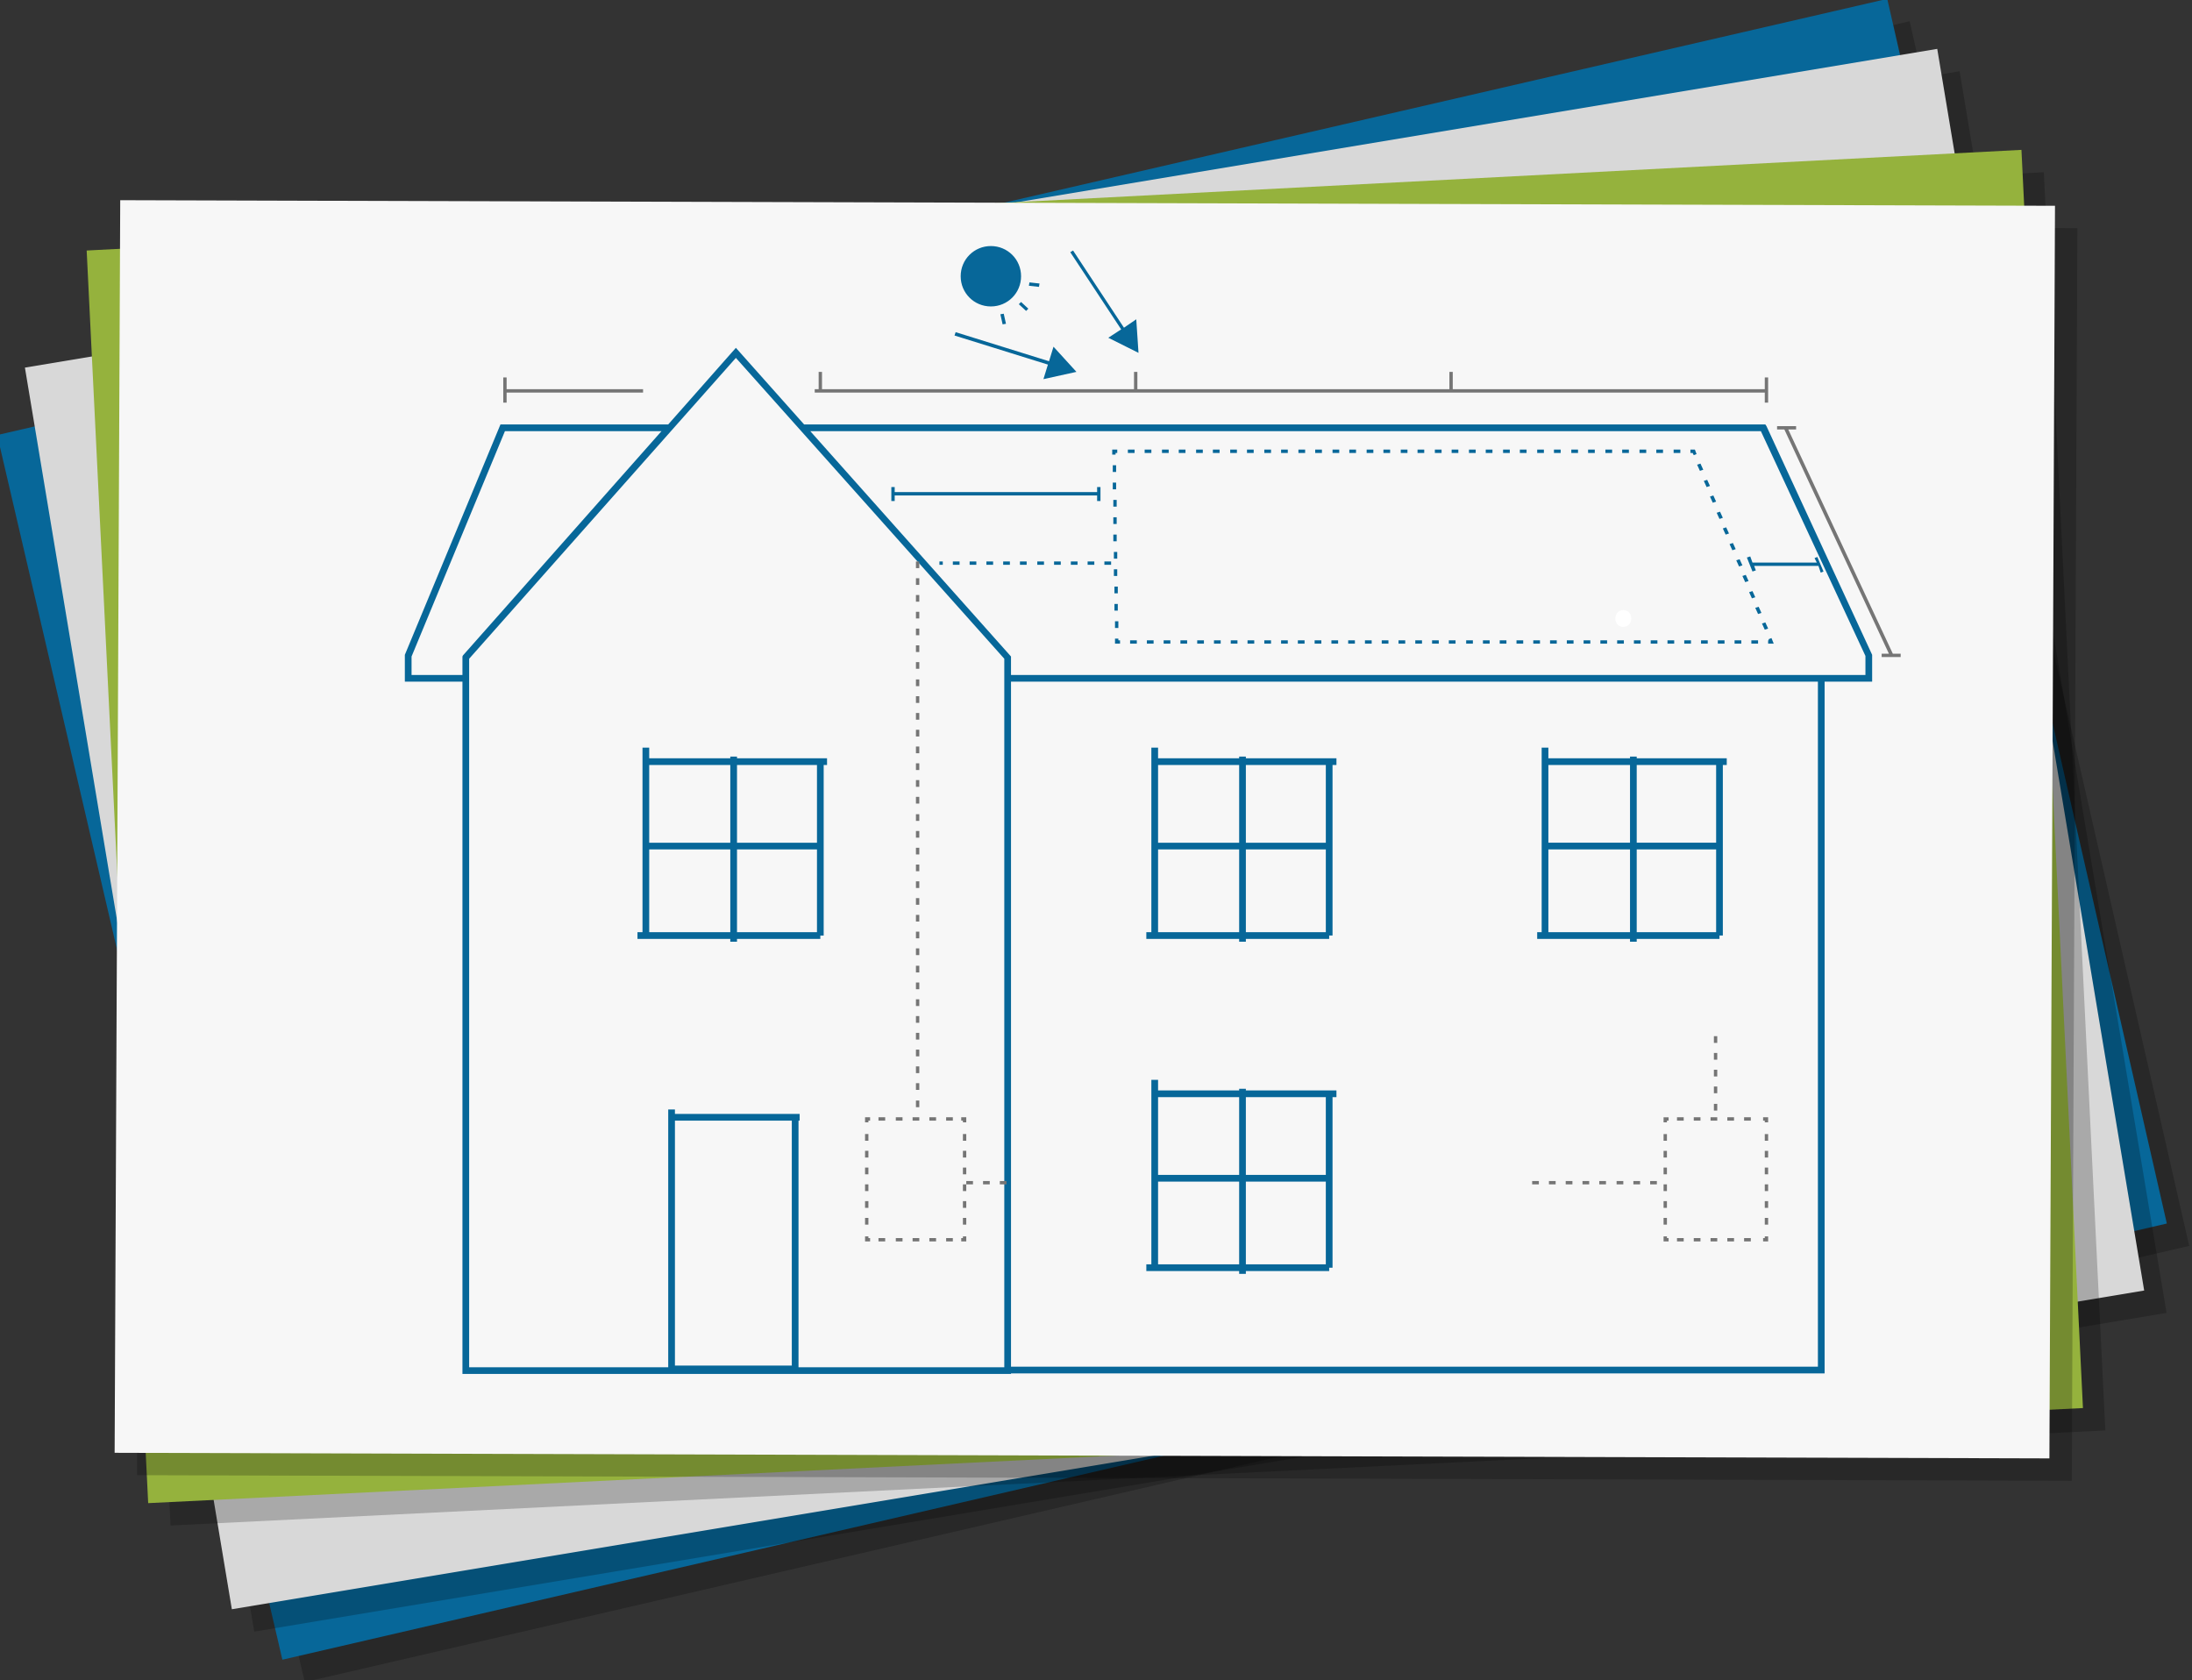
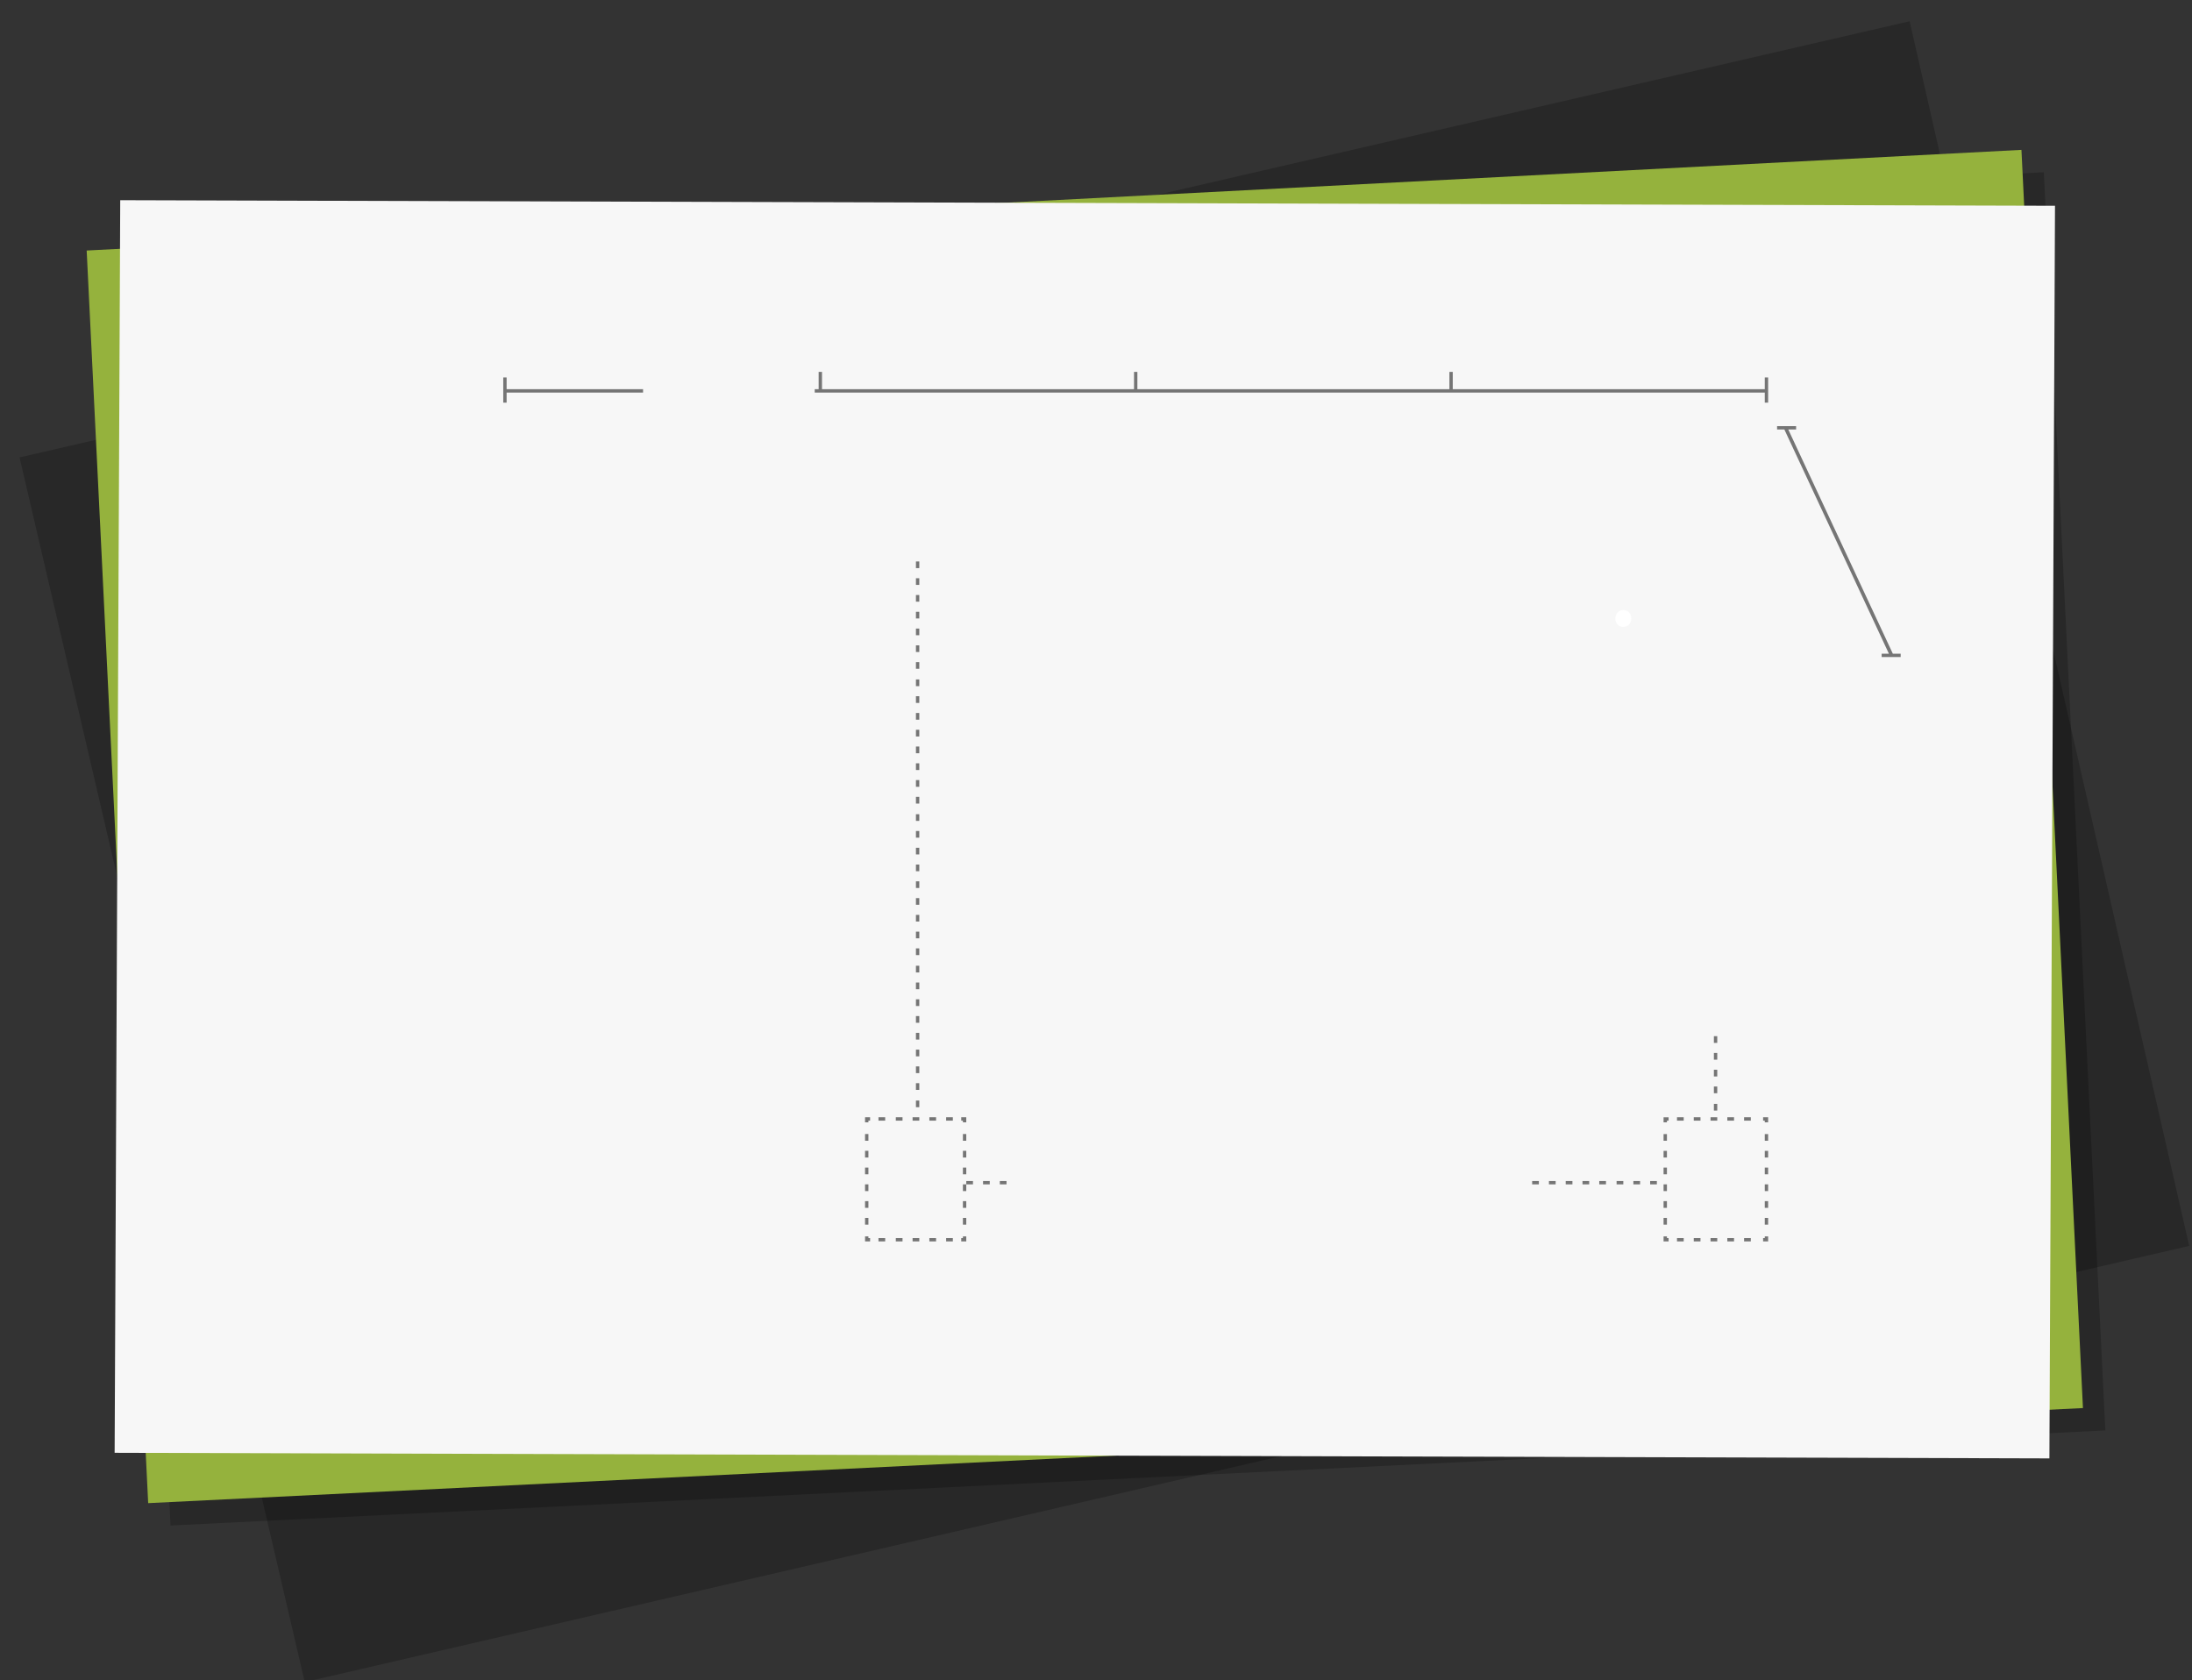
<svg xmlns="http://www.w3.org/2000/svg" width="392" height="300.5" viewBox="0 0 392 300.5">
  <rect x="0" y="0" width="392" height="300.5" fill="#333333" stroke="none" />
  <path opacity=".22" d="M391.5 222.8l-337 78-51-219 338-78z" />
-   <path fill="#076799" d="M387.5 218.8l-337 78-51-219 338-78z" />
-   <path opacity=".22" d="M8.456 69.738l341.985-56.997 37.007 222.039-341.985 56.997z" />
-   <path fill="#D8D8D8" d="M4.456 65.738L346.441 8.741l37.007 222.039-341.985 56.997z" />
  <path opacity=".22" d="M376.5 255.8l-346 17-11-224 346-18z" />
  <path fill="#95B23D" d="M372.5 251.8l-346 17-11-224 346-18z" />
-   <path opacity=".22" d="M370.5 264.8l-346-1 1-224 346 1z" />
  <path fill="#F7F7F7" d="M366.5 260.8l-346-1 1-224 346 1z" />
-   <path fill="#076799" d="M198.2 60.4l2.3-1.5-9.1-13.8.5-.3 9.1 13.8 2.2-1.5.4 6-5.4-2.7zm-5.7 6.1l-4.1-4.5-.8 2.6-16.7-5.2-.2.6 16.7 5.2-.8 2.6 5.9-1.3zm-20.7-17.1c0 3 2.4 5.4 5.4 5.4 3 0 5.4-2.4 5.4-5.4s-2.4-5.4-5.4-5.4c-3 0-5.4 2.4-5.4 5.4zm12.2 1.7l1.8.2.1-.6-1.8-.2-.1.6zm-1.8 3.3l1.3 1.2.4-.4-1.3-1.2-.4.4zm-3.3 1.8l.4 1.8.6-.1-.4-1.8-.6.1zm19.8 44.2h-1.2v.6h1.2v-.6zm-3 0h-1.2v.6h1.2v-.6zm-3 0h-1.2v.6h1.2v-.6zm-3 0h-1.2v.6h1.2v-.6zm-3 0h-1.2v.6h1.2v-.6zm-3.1 0h-1.2v.6h1.2v-.6zm-3 0h-1.2v.6h1.2v-.6zm-3 0h-1.2v.6h1.2v-.6zm-3 0h-1.2v.6h1.2v-.6zm-3 0h-1.2v.6h1.2v-.6zm-3 0h-.6v.6h.6v-.6zm166.2 16.7v4.8h-8.5v123.7H180.8v.1H82.7V121.9H72.4v-4.8l17.1-41.2h30l12.1-13.7 12.2 13.7h171.9l.2.3 18.9 40.9zm-252 .1l35.5-40.1h-28l-16.7 40.3v3.3h9.1v-3.3l.1-.2zm58.8 83.2h-20.9v43.8h20.9v-43.8zm38-82.6l-48-53.8-47.7 53.8v126.7h35.6v-46.1h1.2v.8H143v1.2h-.2v44.1h36.8V117.8zm145.5 4.1H180.8v122.5h144.3V121.9zm8.5-4.6l-18.7-40.2h-170l35.9 40.3v3.3h152.8v-3.4zm-201.8 18v.3h16.1v1.2h-.6v30.5h-.6v.6h-14.9v.5h-1.2v-.5H114v-1.2h.9v-33h1.2v1.9h14.5v-.3h1.2zm-1.2 16.6h-14.5v14.8h14.5v-14.8zm0-15.1h-14.5v13.9h14.5v-13.9zm15.5 15.1h-14.3v14.8h14.3v-14.8zm-14.3-15.1v13.9h14.3v-13.9h-14.3zm89.8 31.1H205v-1.2h.9v-33h1.2v1.9h14.5v-.3h1.2v.3H239v1.2h-.7v30.5h-.6v.6h-14.9v.5h-1.2v-.5zm1.2-17.2h14.3v-13.9h-14.3v13.9zm0 16h14.3v-14.8h-14.3v14.8zm-15.7-16h14.5v-13.9h-14.5v13.9zm14.5 16v-14.8h-14.5v14.8h14.5zm0 60.6H205v-1.2h.9v-33h1.2v1.9h14.5v-.3h1.2v.3H239v1.2h-.7v30.5h-.6v.6h-14.9v.5h-1.2v-.5zm1.2-17.2h14.3v-13.9h-14.3v13.9zm0 16h14.3v-14.8h-14.3v14.8zm-15.7-16h14.5v-13.9h-14.5v13.9zm14.5 16v-14.8h-14.5v14.8h14.5zm69.9-58.2h-16.6v-1.2h.8v-33h1.2v1.9h14.6v-.3h1.2v.3h16.1v1.2h-.7v30.5h-.6v.6h-14.8v.5h-1.2v-.5zm1.2-17.2h14.2v-13.9h-14.2v13.9zm0 16h14.2v-14.8h-14.2v14.8zm-15.8-16h14.6v-13.9h-14.6v13.9zm14.6 16v-14.8h-14.6v14.8h14.6zm-92-85.4V81h.3v-.6h-.9v.9h.6zm.5 31v-1.2h-.6v1.2h.6zm-.1-3.1V108h-.6v1.2h.6zm0-3.1v-1.2h-.6v1.2h.6zm-.1-3.1v-1.2h-.6v1.2h.6zm0-3.1v-1.2h-.6v1.2h.6zm-.1-3.1v-1.2h-.6v1.2h.6zm0-3.1v-1.2h-.6v1.2h.6zm0-3.1v-1.2h-.6v1.2h.6zm-.1-3.1v-1.2h-.6v1.2h.6zm0-3.1v-1.2h-.6v1.2h.6zm.7 30.1h-.3v-.3h-.6v.9h.9v-.6zm114.1 0h-1.2v.6h1.2v-.6zm-3 0h-1.2v.6h1.2v-.6zm-3 0h-1.2v.6h1.2v-.6zm-3 0h-1.2v.6h1.2v-.6zm-3 0h-1.2v.6h1.2v-.6zm-3 0h-1.2v.6h1.2v-.6zm-3 0h-1.2v.6h1.2v-.6zm-3 0h-1.2v.6h1.2v-.6zm-3 0h-1.2v.6h1.2v-.6zm-3 0h-1.2v.6h1.2v-.6zm-3 0h-1.2v.6h1.2v-.6zm-3 0h-1.2v.6h1.2v-.6zm-3 0h-1.2v.6h1.2v-.6zm-3 0h-1.2v.6h1.2v-.6zm-3 0h-1.2v.6h1.2v-.6zm-3 0h-1.2v.6h1.2v-.6zm-3 0h-1.2v.6h1.2v-.6zm-3 0h-1.2v.6h1.2v-.6zm-3.1 0h-1.2v.6h1.2v-.6zm-3 0h-1.2v.6h1.2v-.6zm-3 0h-1.2v.6h1.2v-.6zm-3 0h-1.2v.6h1.2v-.6zm-3 0h-1.2v.6h1.2v-.6zm-3 0h-1.2v.6h1.2v-.6zm-3 0h-1.2v.6h1.2v-.6zm-3 0h-1.2v.6h1.2v-.6zm-3 0h-1.2v.6h1.2v-.6zm-3 0h-1.2v.6h1.2v-.6zm-3 0h-1.2v.6h1.2v-.6zm-3 0h-1.2v.6h1.2v-.6zm-3 0h-1.2v.6h1.2v-.6zm-3 0h-1.2v.6h1.2v-.6zm-3 0h-1.2v.6h1.2v-.6zm-3 0h-1.2v.6h1.2v-.6zm-3 0h-1.2v.6h1.2v-.6zm-3 0h-1.2v.6h1.2v-.6zm-3 0h-1.2v.6h1.2v-.6zm-3 0h-1.2v.6h1.2v-.6zm113.5-.4l-.5.2v.2h-.1v.6h1l-.4-1zm-.6-1.7l-.5-1.1-.6.2.5 1.1.6-.2zm-1.2-2.8l-.5-1.1-.6.2.5 1.1.6-.2zm-1.1-2.8l-.5-1.1-.6.2.5 1.1.6-.2zm-1.2-2.9l-.5-1.1-.6.2.5 1.1.6-.2zm-1.1-2.8l-.5-1.1-.6.2.5 1.1.6-.2zm-1.2-2.9l-.5-1.1-.6.2.5 1.1.6-.2zm-1.2-2.8l-.5-1.1-.6.2.5 1.1.6-.2zm-1.1-2.8l-.5-1.1-.6.2.5 1.1.6-.2zm-1.2-2.9l-.5-1.1-.6.2.5 1.1.6-.2zm-1.1-2.8l-.5-1.1-.6.2.5 1.1.6-.2zm-1.2-2.9l-.5-1.1-.6.2.5 1.1.6-.2zm-1.2-2.8l-.3-.8h-.8v.6h.4l.2.4.5-.2zm-2.9-.8h-1.2v.6h1.2v-.6zm-3.1 0h-1.2v.6h1.2v-.6zm-3 0h-1.2v.6h1.2v-.6zm-3.1 0h-1.2v.6h1.2v-.6zm-3 0h-1.2v.6h1.2v-.6zm-3.1 0H284v.6h1.2v-.6zm-3 0H281v.6h1.2v-.6zm-3.1 0h-1.2v.6h1.2v-.6zm-3 0h-1.2v.6h1.2v-.6zm-3.1 0h-1.2v.6h1.2v-.6zm-3 0h-1.2v.6h1.2v-.6zm-3.1 0h-1.2v.6h1.2v-.6zm-3 0h-1.2v.6h1.2v-.6zm-3.1 0h-1.2v.6h1.2v-.6zm-3 0h-1.2v.6h1.2v-.6zm-3.1 0h-1.2v.6h1.2v-.6zm-3 0h-1.2v.6h1.2v-.6zm-3.1 0h-1.2v.6h1.2v-.6zm-3 0h-1.2v.6h1.2v-.6zm-3.1 0h-1.2v.6h1.2v-.6zm-3 0h-1.2v.6h1.2v-.6zm-3.1 0h-1.2v.6h1.2v-.6zm-3 0h-1.2v.6h1.2v-.6zm-3.1 0h-1.2v.6h1.2v-.6zm-3 0h-1.2v.6h1.2v-.6zm-3.1 0H223v.6h1.2v-.6zm-3 0H220v.6h1.2v-.6zm-3.1 0h-1.2v.6h1.2v-.6zm-3 0h-1.2v.6h1.2v-.6zm-3.1 0h-1.2v.6h1.2v-.6zm-3 0h-1.2v.6h1.2v-.6zm-3.1 0h-1.2v.6h1.2v-.6zm-3 0h-1.2v.6h1.2v-.6zm122.3 20.8h-11.5l.3.8-.6.2-1-2.5.6-.2.4 1.1h11.5l-.4-.8.5-.2 1.1 2.6-.5.2-.4-1.2zM196.8 87.1v2.5h-.6v-1H160v1h-.6v-2.5h.6v.9h36.2v-.9h.6z" />
  <path fill="#757575" d="M316.2 222h-.9v-.6h.3v-.3h.6v.9zm-3.1 0h-1.2v-.6h1.2v.6zm-3 0h-1.2v-.6h1.2v.6zm-3 0h-1.2v-.6h1.2v.6zm-3 0h-1.2v-.6h1.2v.6zm-3 0h-1.2v-.6h1.2v.6zm-2.7 0h-.9v-.9h.6v.3h.3v.6zm-.3-3h-.6v-1.2h.6v1.2zm0-3h-.6v-1.2h.6v1.2zm0-3h-.6v-1.2h.6v1.2zm0-3h-.6v-1.2h.6v1.2zm0-3h-.6v-1.2h.6v1.2zm0-3h-.6v-1.2h.6v1.2zm0-3.3h-.6v-.9h.9v.6h-.3v.3zm15-.3h-1.2v-.6h1.2v.6zm-3 0h-1.2v-.6h1.2v.6zm-3 0h-1.2v-.6h1.2v.6zm-3 0h-1.2v-.6h1.2v.6zm-3 0h-1.2v-.6h1.2v.6zm15.1.3h-.6v-.3h-.3v-.6h.9v.9zm0 18.3h-.6v-1.2h.6v1.2zm0-3h-.6v-1.2h.6v1.2zm0-3h-.6v-1.2h.6v1.2zm0-3h-.6v-1.2h.6v1.2zm0-3h-.6v-1.2h.6v1.2zm0-3h-.6v-1.2h.6v1.2zm-9.1-5.4h-.6v-1.2h.6v1.2zm0-3.1h-.6v-1.2h.6v1.2zm0-3h-.6v-1.2h.6v1.2zm0-3h-.6v-1.2h.6v1.2zm0-3h-.6v-1.2h.6v1.2zM180 211.8h-1.2v-.6h1.2v.6zm-3 0h-1.2v-.6h1.2v.6zm-3 0h-1.2v-.6h1.2v.6zm122.3 0h-1.2v-.6h1.2v.6zm-3 0h-1.2v-.6h1.2v.6zm-3 0h-1.2v-.6h1.2v.6zm-3.1 0H286v-.6h1.2v.6zm-3 0H283v-.6h1.2v.6zm-3 0H280v-.6h1.2v.6zm-3 0H277v-.6h1.2v.6zm-3 0H274v-.6h1.2v.6zM164.4 198h-.6v-1.2h.6v1.2zm0-3.1h-.6v-1.2h.6v1.2zm0-3h-.6v-1.2h.6v1.2zm0-3h-.6v-1.2h.6v1.2zm0-3h-.6v-1.2h.6v1.2zm0-3h-.6v-1.2h.6v1.2zm0-3h-.6v-1.2h.6v1.2zm0-3h-.6v-1.2h.6v1.2zm0-3h-.6v-1.2h.6v1.2zm0-3.1h-.6v-1.2h.6v1.2zm0-3h-.6v-1.2h.6v1.2zm0-3h-.6v-1.2h.6v1.2zm0-3h-.6v-1.2h.6v1.2zm0-3h-.6v-1.2h.6v1.2zm0-3h-.6v-1.2h.6v1.2zm0-3h-.6v-1.2h.6v1.2zm0-3h-.6v-1.2h.6v1.2zm0-3h-.6v-1.2h.6v1.2zm0-3.1h-.6v-1.2h.6v1.2zm0-3h-.6v-1.2h.6v1.2zm0-3h-.6v-1.2h.6v1.2zm0-3h-.6v-1.2h.6v1.2zm0-3h-.6v-1.2h.6v1.2zm0-3h-.6v-1.2h.6v1.2zm0-3h-.6v-1.2h.6v1.2zm0-3h-.6v-1.2h.6v1.2zm0-3.1h-.6v-1.2h.6v1.2zm0-3h-.6v-1.2h.6v1.2zm0-3h-.6v-1.2h.6v1.2zm0-3h-.6v-1.2h.6v1.2zm0-3h-.6v-1.2h.6v1.2zm0-3h-.6v-1.2h.6v1.2zm0-3h-.6v-1.2h.6v1.2zm8.4 120.4h-.9v-.6h.3v-.3h.6v.9zm-2.4 0h-1.2v-.6h1.2v.6zm-3 0h-1.2v-.6h1.2v.6zm-3 0h-1.2v-.6h1.2v.6zm-3 0h-1.2v-.6h1.2v.6zm-3.1 0h-1.2v-.6h1.2v.6zm-2.7 0h-.9v-.9h.6v.3h.3v.6zm-.3-3h-.6v-1.2h.6v1.2zm0-3h-.6v-1.2h.6v1.2zm0-3h-.6v-1.2h.6v1.2zm0-3h-.6v-1.2h.6v1.2zm0-3h-.6v-1.2h.6v1.2zm0-3h-.6v-1.2h.6v1.2zm0-3.3h-.6v-.9h.9v.6h-.3v.3zm15.1-.3h-1.2v-.6h1.2v.6zm-3 0h-1.2v-.6h1.2v.6zm-3 0h-1.2v-.6h1.2v.6zm-3 0h-1.2v-.6h1.2v.6zm-3.1 0h-1.2v-.6h1.2v.6zm14.5.3h-.6v-.3h-.3v-.6h.9v.9zm0 18.3h-.6v-1.2h.6v1.2zm0-3h-.6v-1.2h.6v1.2zm0-3h-.6v-1.2h.6v1.2zm0-3h-.6v-1.2h.6v1.2zm0-3h-.6v-1.2h.6v1.2zm0-3h-.6v-1.2h.6v1.2zM315.6 67.5v2.1h-55.8v-3.1h-.6v3.1h-55.8v-3.1h-.6v3.1H147v-3.1h-.6v3.1h-.7v.6h169.9V72h.6v-4.5h-.6zm-225 0H90V72h.6v-1.8H115v-.6H90.6v-2.1zm247.9 49.4l-18.7-40.1h1.4v-.6h-3.4v.6h1.3l18.7 40.1h-1.3v.6h3.4v-.6h-1.4z" />
  <path fill="#FFF" d="M290.3 112.1c1.9 0 1.9-3 0-3s-1.9 3 0 3z" />
</svg>